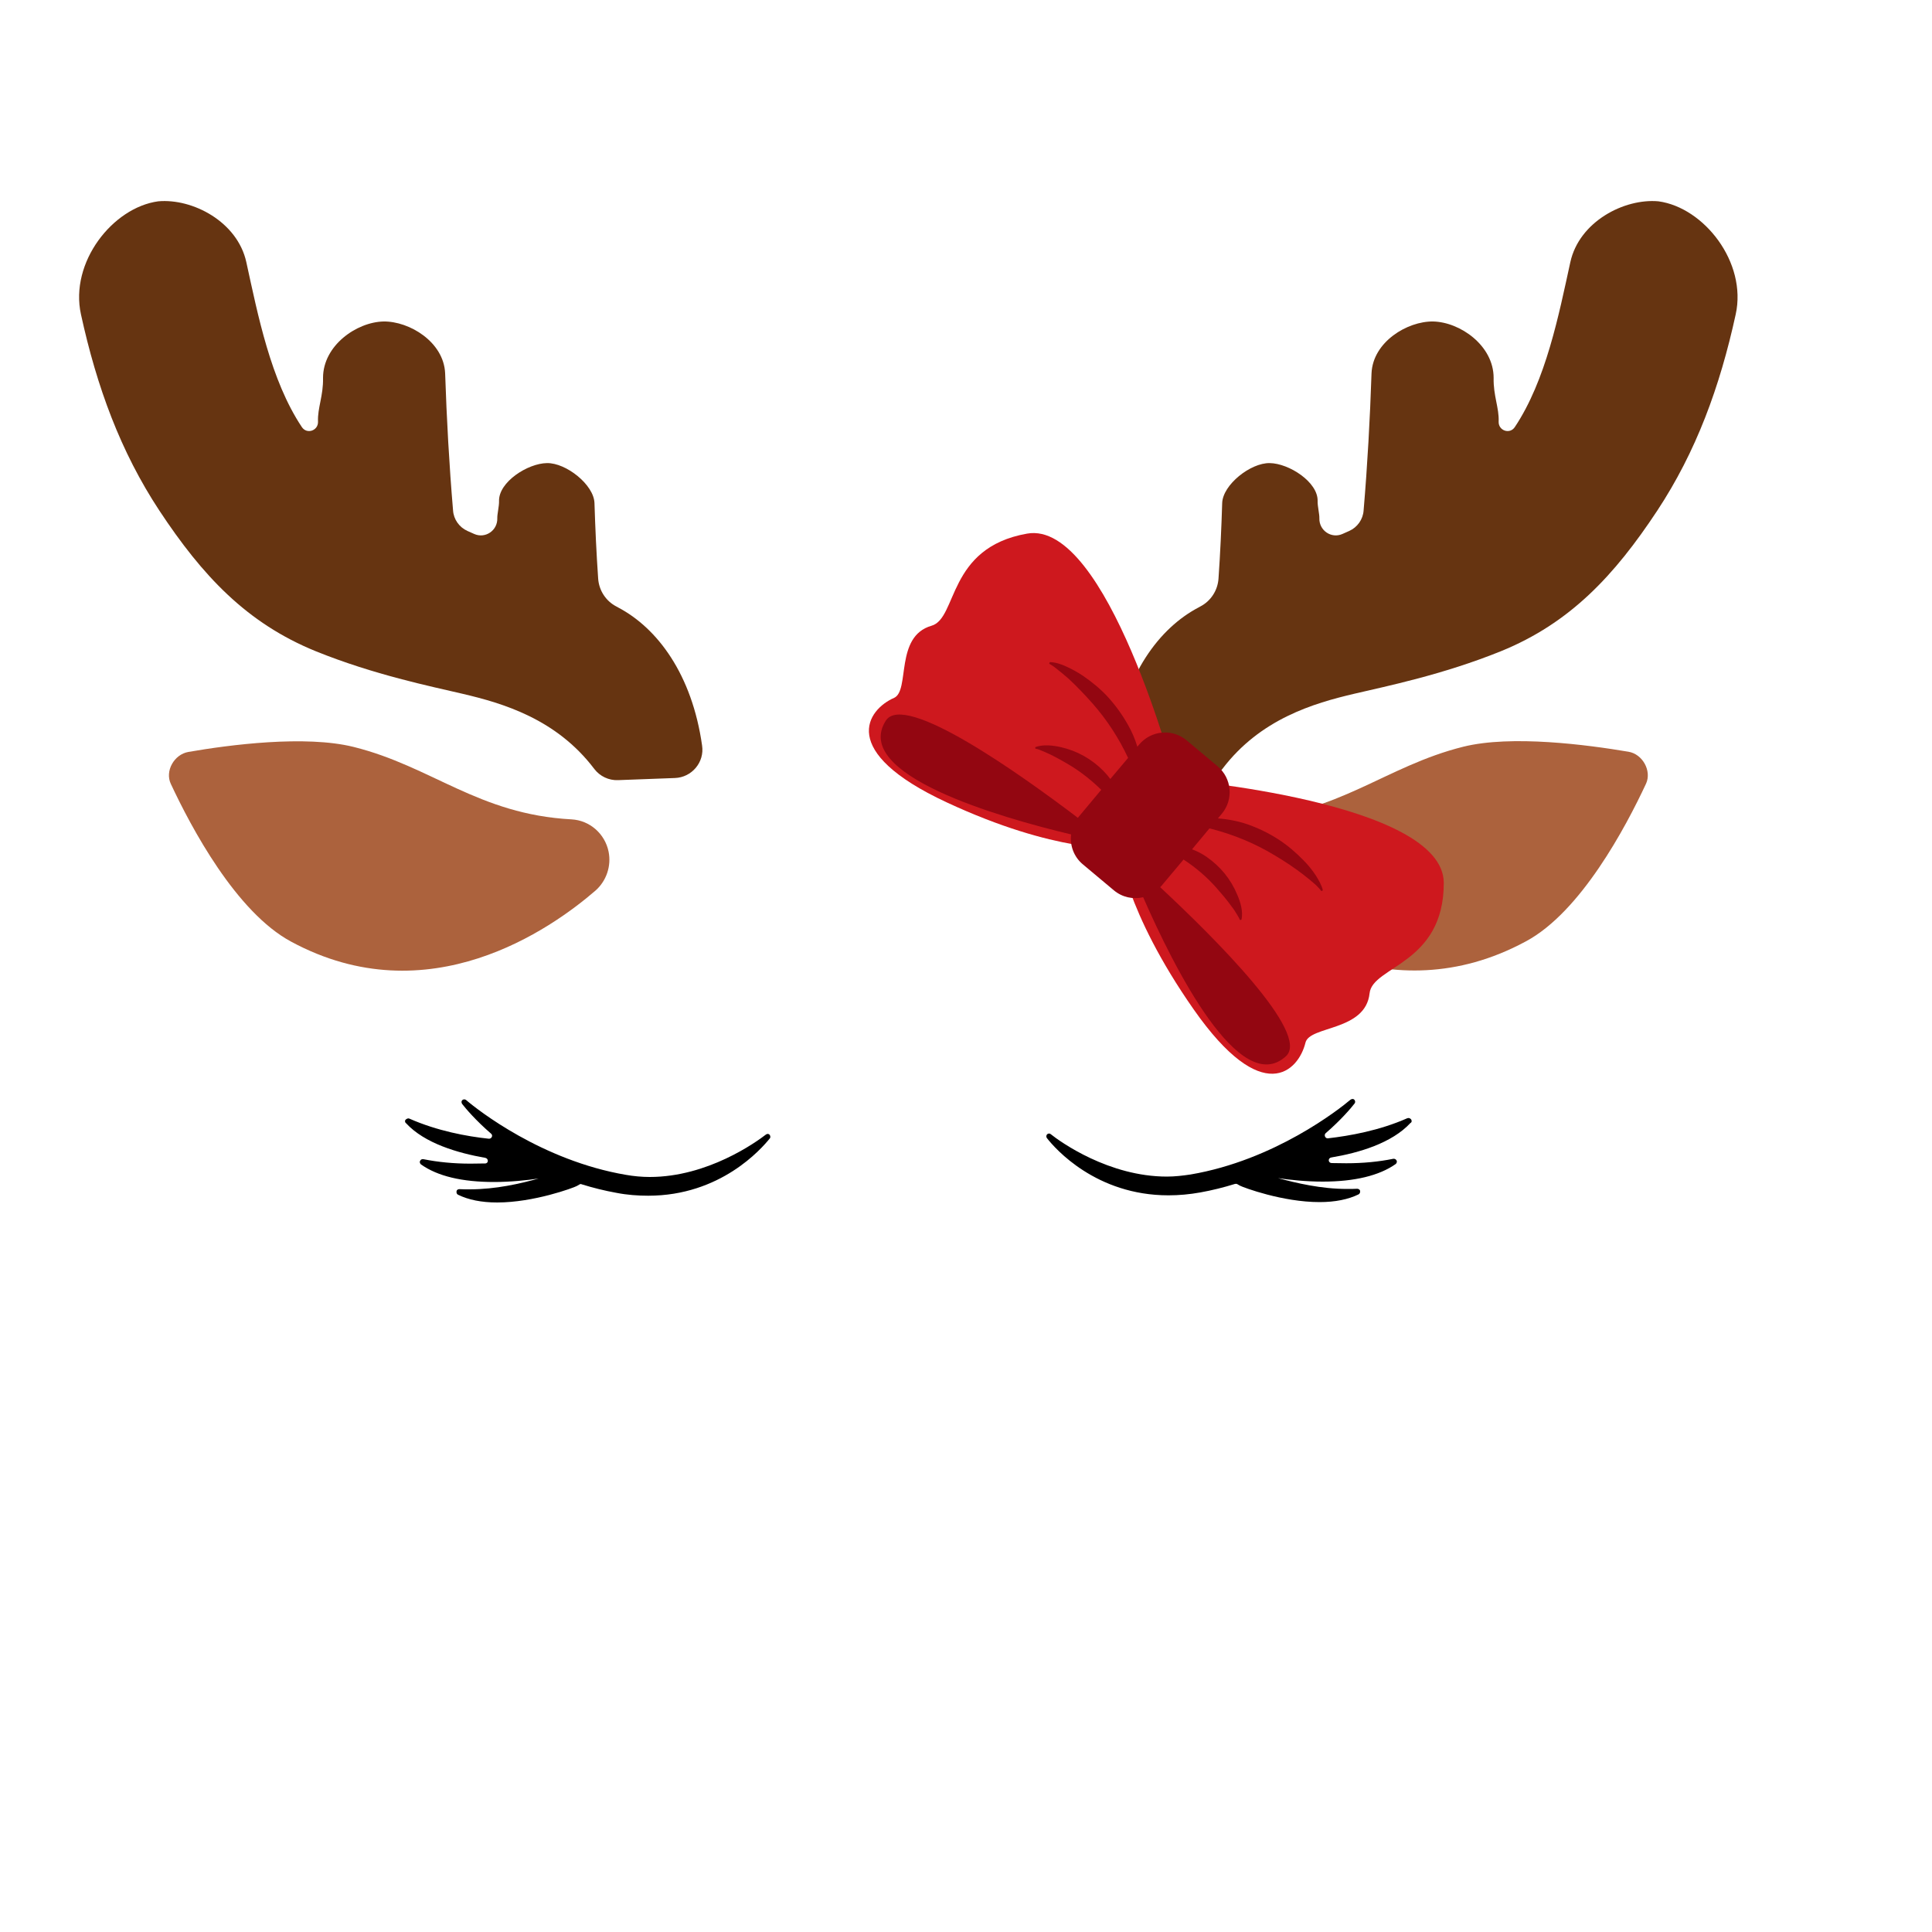
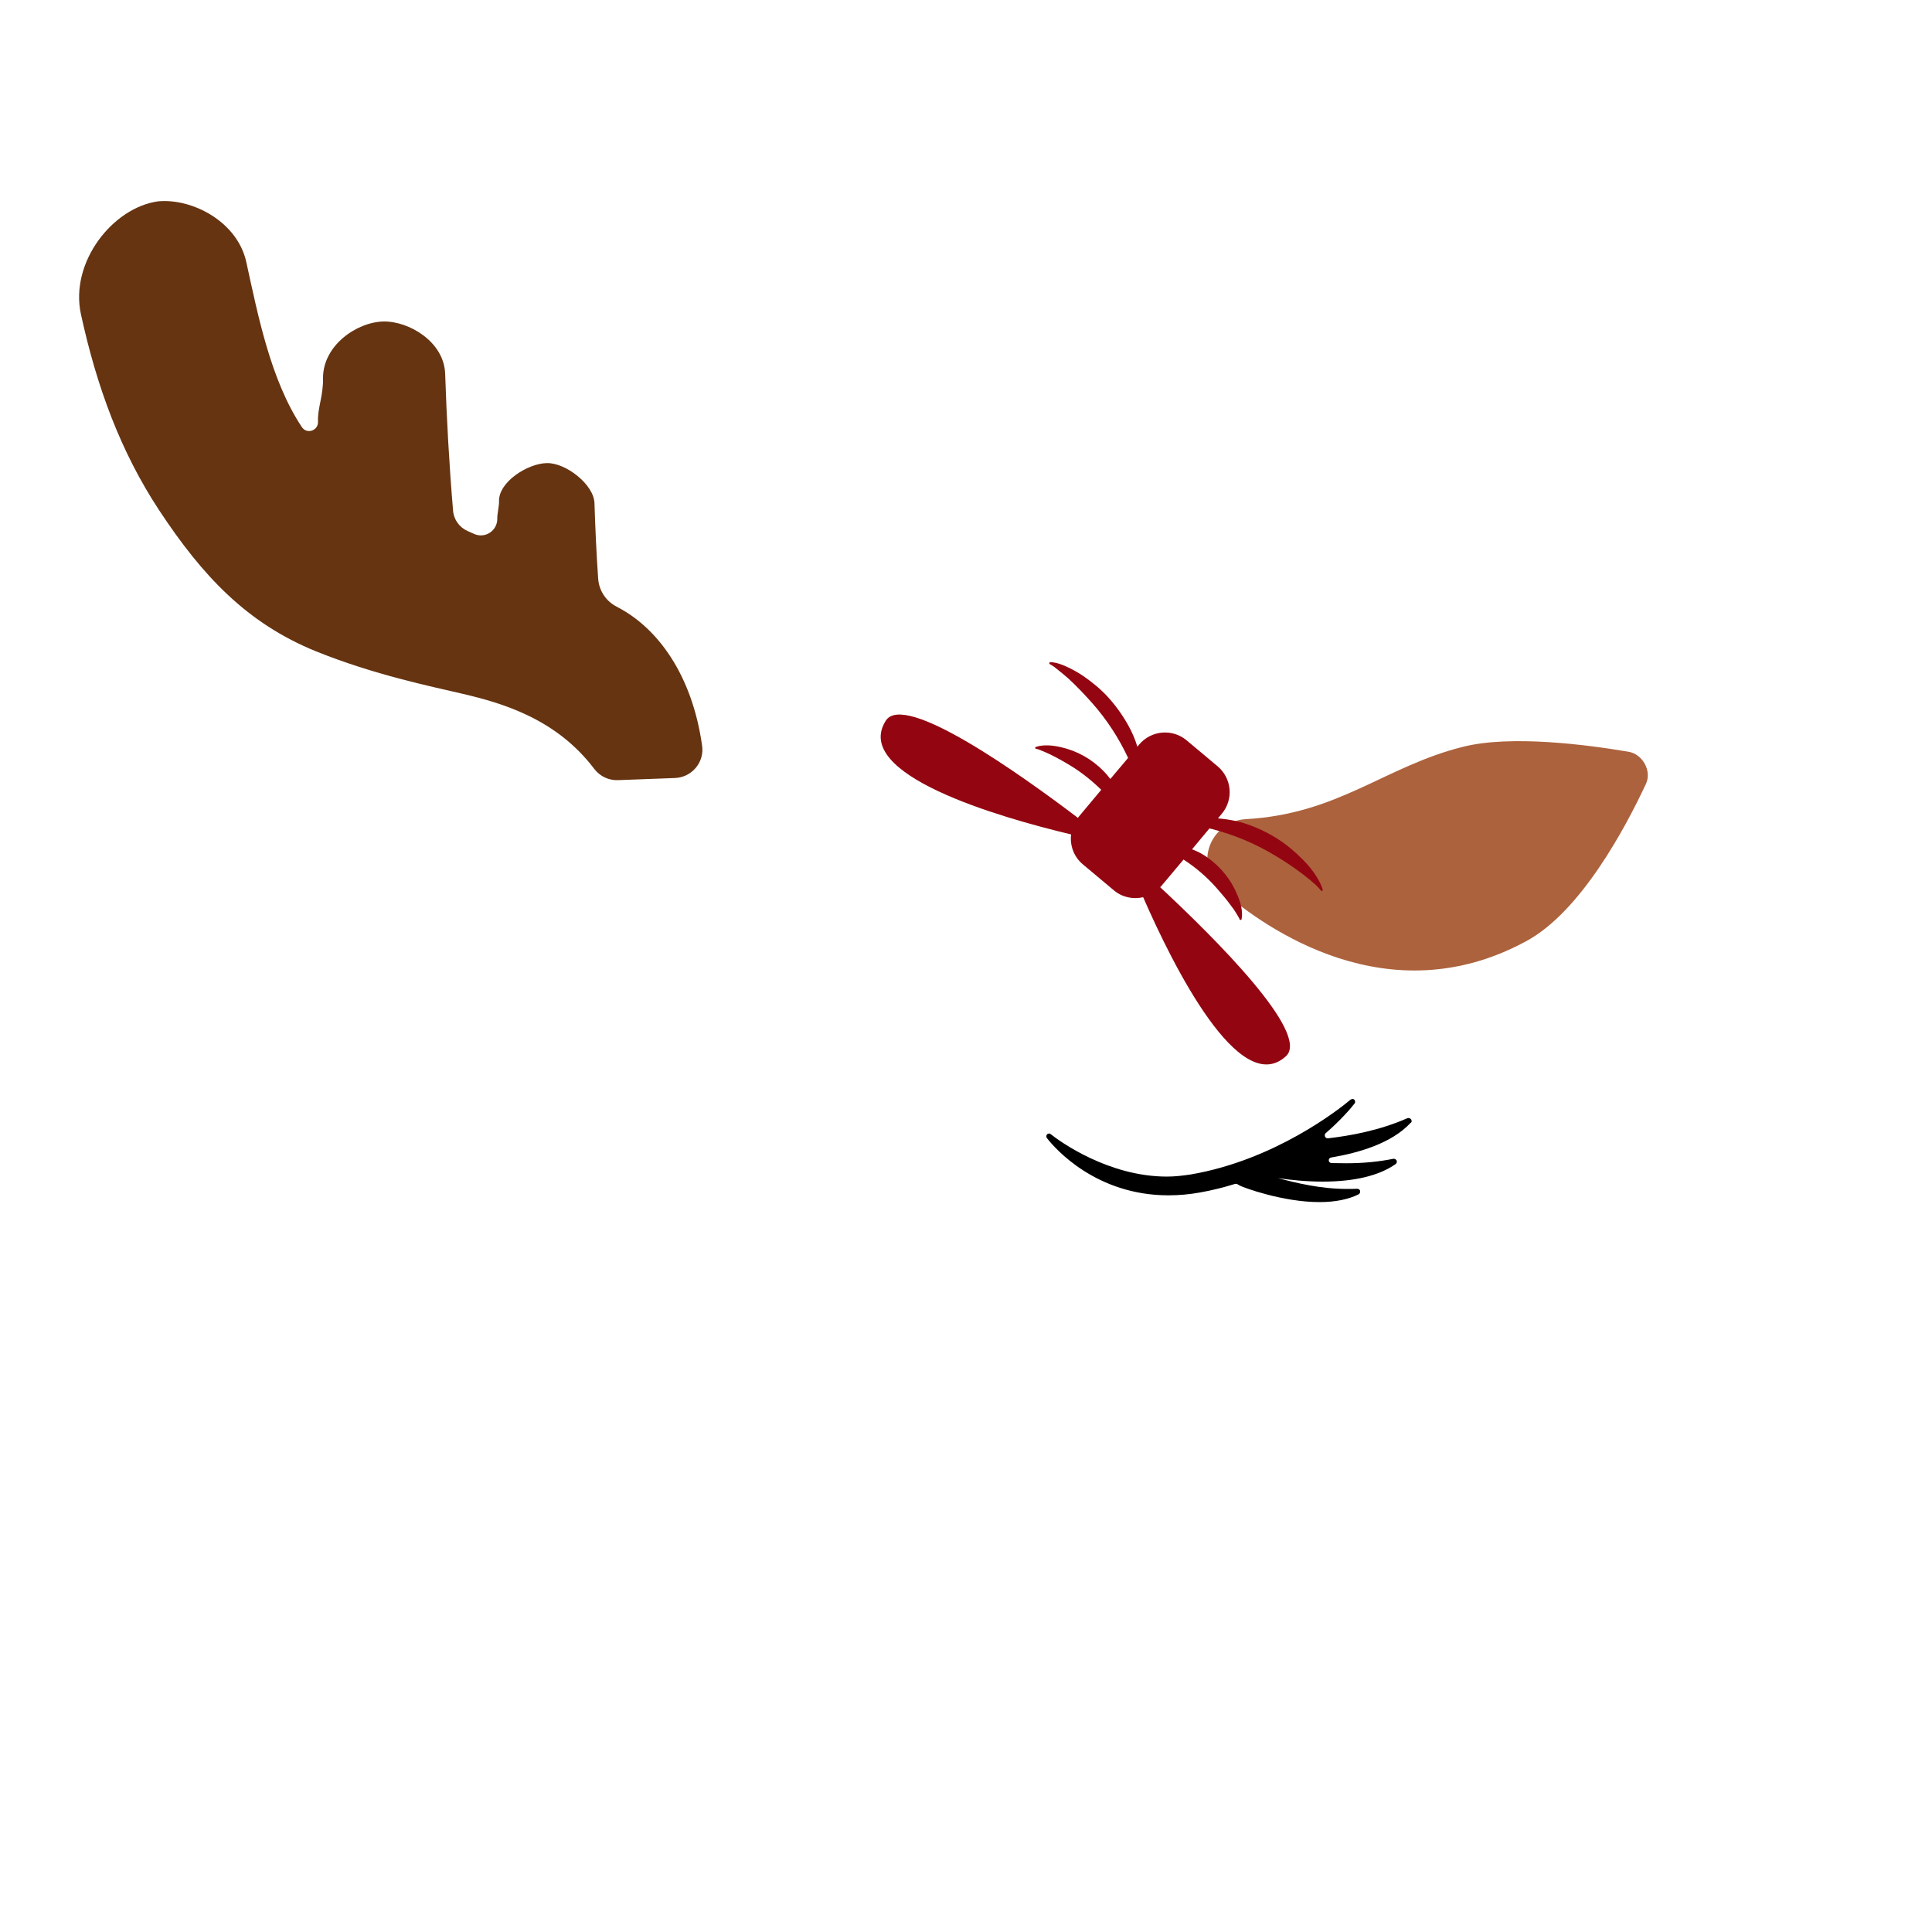
<svg xmlns="http://www.w3.org/2000/svg" version="1.1" id="Layer_1" x="0px" y="0px" width="1000px" height="1000px" viewBox="0 0 1000 1000" style="enable-background:new 0 0 1000 1000;" xml:space="preserve">
  <style type="text/css">
	.st0{fill:#663411;}
	.st1{fill:#AC623D;}
	.st2{fill:#CE181E;}
	.st3{fill:#930611;}
</style>
  <g>
    <path class="st0" d="M319.9,314.4l-0.9-0.5c-5.4-2.8-9-8.3-9.4-14.5c-0.9-13-1.5-26-1.9-39c-0.3-9.5-14.7-20.9-24.6-20.7   c-9.9,0.1-25.1,9.8-24.8,19.7c0.1,2.4-1,6.9-0.9,8.8c0.2,6.4-6.2,10.7-11.9,8.2l-3.6-1.6c-4.2-1.9-7.1-6-7.4-10.6   c-2-23.6-3.3-47.2-4.1-71c-0.7-16.2-18.5-27-31.9-26.8c-4.1,0.1,4.1-0.1,0,0c-13.9,0.3-31.3,12.4-31.3,29.2   c0.2,9.2-2.9,15.6-2.6,22.6c0.2,4.7-5.8,6.8-8.4,2.8c-16.1-24.2-22.7-57.9-28.7-85.3c-4.6-21-27.9-33.1-45.6-31.5c-4,0.5,4-0.5,0,0   c-23.6,3.2-45.9,31.6-40,58.5c8.2,37.6,20.5,71.1,40.6,101.6c22.2,33.6,45.1,58.2,81,72.8c30.2,12.2,59.3,18.1,75.9,22   c20.9,4.9,48.6,13,68.2,38.9c2.9,3.8,7.5,6,12.3,5.8l29.4-1.1c8.8-0.3,15.4-8.2,14.1-16.8C358.2,349.1,340.3,325.1,319.9,314.4z" />
-     <path class="st1" d="M315,440.8c-1.9-9.3-9.8-16.2-19.2-16.7c-48.2-2.6-72.2-27.4-112.8-37.5c-25-6.2-64.2-1.1-85.5,2.6   c-7.4,1.3-12.2,9.9-9.1,16.5c10.5,22.5,33.8,66.4,62.3,81.7c71.1,38.4,134.6-6.6,157.6-26.5C313.9,455.9,316.5,448.2,315,440.8   L315,440.8z" />
    <path class="st1" d="M625.3,440.8c-1.5,7.4,1.1,15,6.8,20c23,19.9,86.5,64.9,157.6,26.5c28.5-15.2,51.8-59.2,62.3-81.7   c3-6.6-1.8-15.3-9.1-16.5c-21.3-3.6-60.5-8.8-85.5-2.6c-40.6,10.1-64.6,34.9-112.8,37.5C635.1,424.6,627.2,431.6,625.3,440.8   L625.3,440.8z" />
-     <path class="st0" d="M620.4,314.4l0.9-0.5c5.4-2.8,9-8.3,9.4-14.5c0.9-13,1.5-26,1.9-39c0.3-9.5,14.7-20.9,24.6-20.7   c9.9,0.1,25.1,9.8,24.8,19.7c-0.1,2.4,1,6.9,0.9,8.8c-0.2,6.4,6.2,10.7,11.9,8.2l3.6-1.6c4.2-1.9,7.1-6,7.4-10.6   c2-23.6,3.3-47.2,4.1-71c0.7-16.2,18.5-27,31.9-26.8c4.1,0.1-4.1-0.1,0,0c13.9,0.3,31.3,12.4,31.3,29.2c-0.2,9.2,2.9,15.6,2.6,22.6   c-0.2,4.7,5.8,6.8,8.4,2.8c16.1-24.2,22.7-57.9,28.7-85.3c4.6-21,27.9-33.1,45.6-31.5c4,0.5-4-0.5,0,0c23.6,3.2,45.9,31.6,40,58.5   c-8.2,37.6-20.5,71.1-40.6,101.6c-22.2,33.6-45.1,58.2-81,72.8c-30.2,12.2-59.3,18.1-75.9,22c-20.9,4.9-48.6,13-68.2,38.9   c-2.9,3.8-7.5,6-12.3,5.8l-29.4-1.1c-8.8-0.3-15.4-8.2-14.1-16.8C582.1,349.1,600,325.1,620.4,314.4z" />
-     <path class="st2" d="M708.9,514.1c1.5-14.1,38.4-15,38.4-57.1c-0.1-42.1-138.8-53.6-138.8-53.6S573,268.8,531.6,276.2   c-41.5,7.3-35.9,43.9-49.5,47.7c-19.1,5.5-11,33.5-19.3,37.3c-13.9,6.1-29.5,27.7,27.2,54.1s89,23.7,89,23.7s3,32.2,38.8,83.4   s54.3,32,57.9,17.3C677.8,530.8,706.8,533.9,708.9,514.1z" />
    <path class="st3" d="M681.1,453.2c-1.9-2.9-4-5.5-6.5-8c-3.8-3.9-8.1-7.6-12.7-10.6c-5.1-3.3-10.4-5.9-16.1-7.9   c-4.9-1.7-10.2-2.7-15.4-3.1l2-2.4c6.2-7.4,5.2-18.4-2.2-24.6l-16-13.4c-7.4-6.2-18.4-5.2-24.6,2.2l-0.9,1.1   c-1.2-4-2.9-7.9-4.9-11.4c-3-5.3-6.4-10-10.5-14.5c-3.7-4-8.1-7.6-12.6-10.7c-2.8-1.9-5.9-3.6-9-5c-2.6-1.2-5.4-2.1-8.3-2.2   c-0.1,0.1-0.3,0.6-0.3,0.8c0,0.2,0.7,0.4,0.9,0.6c1,0.6,1.9,1.2,2.7,1.9c2.2,1.7,4.3,3.5,6.4,5.3c4.3,4,8.4,8.3,12.3,12.7   c7.5,8.5,13.7,18,18.5,28.3l-9.2,10.9c-1.1-1.5-2.3-2.9-3.6-4.2c-6-6.1-13.6-10.4-22.1-12.3c-4.1-0.9-9-1.5-13.1,0   c0,0.3-0.2,0.7,0.1,0.8c0.1,0.1,0.6,0.1,0.8,0.2c0.5,0.1,1,0.3,1.5,0.5c1.8,0.7,3.6,1.5,5.3,2.3c3.7,1.8,7.4,3.9,11,6.1   c5.6,3.5,10.7,7.6,15.4,12.2l-11.7,14c-0.1,0.2-0.3,0.4-0.4,0.5c-29.8-22.6-89.8-65.4-99.4-50.3c-17.8,27.9,58.2,49.9,95.9,58.9   c-0.7,5.7,1.4,11.6,6.1,15.5l16,13.4c4.4,3.7,10,4.8,15.2,3.6c15.8,36.2,50,104.2,73.9,82.3c12.9-11.8-37.2-61.5-65.1-87.5   c0.2-0.2,0.4-0.4,0.6-0.6l11.5-13.7c6.3,4.1,11.9,8.9,16.9,14.5c2.7,3.1,5.5,6.3,7.9,9.7c1.2,1.5,2.2,3.1,3.2,4.8   c0.3,0.5,0.5,0.9,0.8,1.4c0.1,0.2,0.2,0.7,0.4,0.8c0.2,0.2,0.5,0,0.8-0.1c0.9-4.2-0.5-9-2.2-12.9c-3.3-8-8.8-14.7-15.9-19.6   c-2.3-1.6-4.8-2.9-7.5-3.9l9-10.8c0.4,0.1,0.9,0.2,1.3,0.3c11.5,3,22.4,7.5,32.6,13.7c5.1,3,10,6.3,14.7,9.9   c2.2,1.7,4.4,3.5,6.4,5.3c0.8,0.8,1.6,1.6,2.3,2.4c0.1,0.1,0.5,0.8,0.7,0.8s0.5-0.3,0.7-0.4C684.1,458.2,682.6,455.6,681.1,453.2z" />
    <path id="path3354" d="M730.4,579.4L730.4,579.4c-0.5-0.6-1.2-0.9-2-0.6c-14.5,6.4-29.8,9.1-41.1,10.4c-1.4,0.1-2.1-1.7-1.2-2.6   c8.2-7.1,13.2-13.1,15-15.4c0.5-0.6,0.4-1.4-0.1-2l0,0c-0.5-0.5-1.2-0.5-2,0c-5.9,5-39.3,31.3-82.7,38.7c-4,0.6-8.2,1.1-12.3,1.1   c-30,0-55.1-17.9-60.2-22c-0.5-0.4-1.2-0.4-1.8,0.1l0,0c-0.5,0.5-0.6,1.4-0.1,2c4.2,5.4,25.4,29.6,62.9,29.6   c5.4,0,10.9-0.5,16.5-1.5c6.1-1.1,12.1-2.6,17.9-4.4c0.4-0.1,0.8-0.1,1.2,0.1c0.5,0.3,0.9,0.5,1.4,0.8c1.7,0.9,22,8.5,41.2,8.5   c8.1,0,14.9-1.4,20.2-4c0.6-0.3,0.9-1.1,0.8-1.7v-0.1c-0.1-0.6-0.8-1.1-1.5-1.1c-1.7,0.1-3.5,0.1-5.2,0.1   c-13.7,0-26.4-3.1-35.8-5.6c6.2,0.9,14.5,1.8,23.1,1.8c16.5,0,29.3-3.1,37.8-9.1c0.5-0.4,0.8-1.2,0.5-1.8l-0.1-0.1   c-0.3-0.6-0.9-0.9-1.7-0.8c-7.4,1.5-15.5,2.3-24.3,2.3c-2.6,0-5.2-0.1-7.6-0.1c-1.8-0.1-2-2.6-0.1-2.9c14.3-2.4,31.3-7.4,41-17.9   C730.8,580.9,730.8,580,730.4,579.4z" />
-     <path id="path3354_1_" d="M210.2,581.4c9.6,10.4,26.7,15.4,41,17.9c1.8,0.4,1.7,2.9-0.1,2.9c-2.4,0-5,0.1-7.6,0.1   c-8.7,0-16.8-0.8-24.3-2.3c-0.8-0.1-1.4,0.1-1.7,0.8l-0.1,0.1c-0.3,0.6,0,1.4,0.5,1.8c8.6,6.1,21.3,9.1,37.8,9.1   c8.6,0,17-0.9,23.1-1.8c-9.4,2.6-22,5.6-35.8,5.6c-1.7,0-3.5,0-5.2-0.1c-0.8,0-1.4,0.4-1.5,1.1v0.1c-0.1,0.6,0.1,1.4,0.8,1.7   c5.3,2.6,12.1,4,20.2,4c19.1,0,39.5-7.6,41.2-8.5c0.5-0.3,0.9-0.5,1.4-0.8c0.4-0.3,0.8-0.3,1.2-0.1c5.8,1.8,11.8,3.3,17.9,4.4   c5.6,1.1,11.2,1.5,16.5,1.5c37.5,0,58.6-24.3,62.9-29.6c0.5-0.5,0.4-1.4-0.1-2l0,0c-0.5-0.5-1.2-0.5-1.8-0.1   c-5.2,4-30.2,22-60.2,22c-4.1,0-8.3-0.4-12.3-1.1c-43.5-7.4-76.9-33.7-82.7-38.7c-0.6-0.5-1.4-0.5-2,0l0,0c-0.5,0.5-0.6,1.2-0.1,2   c1.8,2.3,6.8,8.3,15,15.4c1.1,0.9,0.3,2.7-1.2,2.6c-11.3-1.2-26.6-4-41.1-10.4c-0.6-0.3-1.4,0-2,0.6l0,0   C209.5,580,209.5,580.9,210.2,581.4z" />
  </g>
</svg>